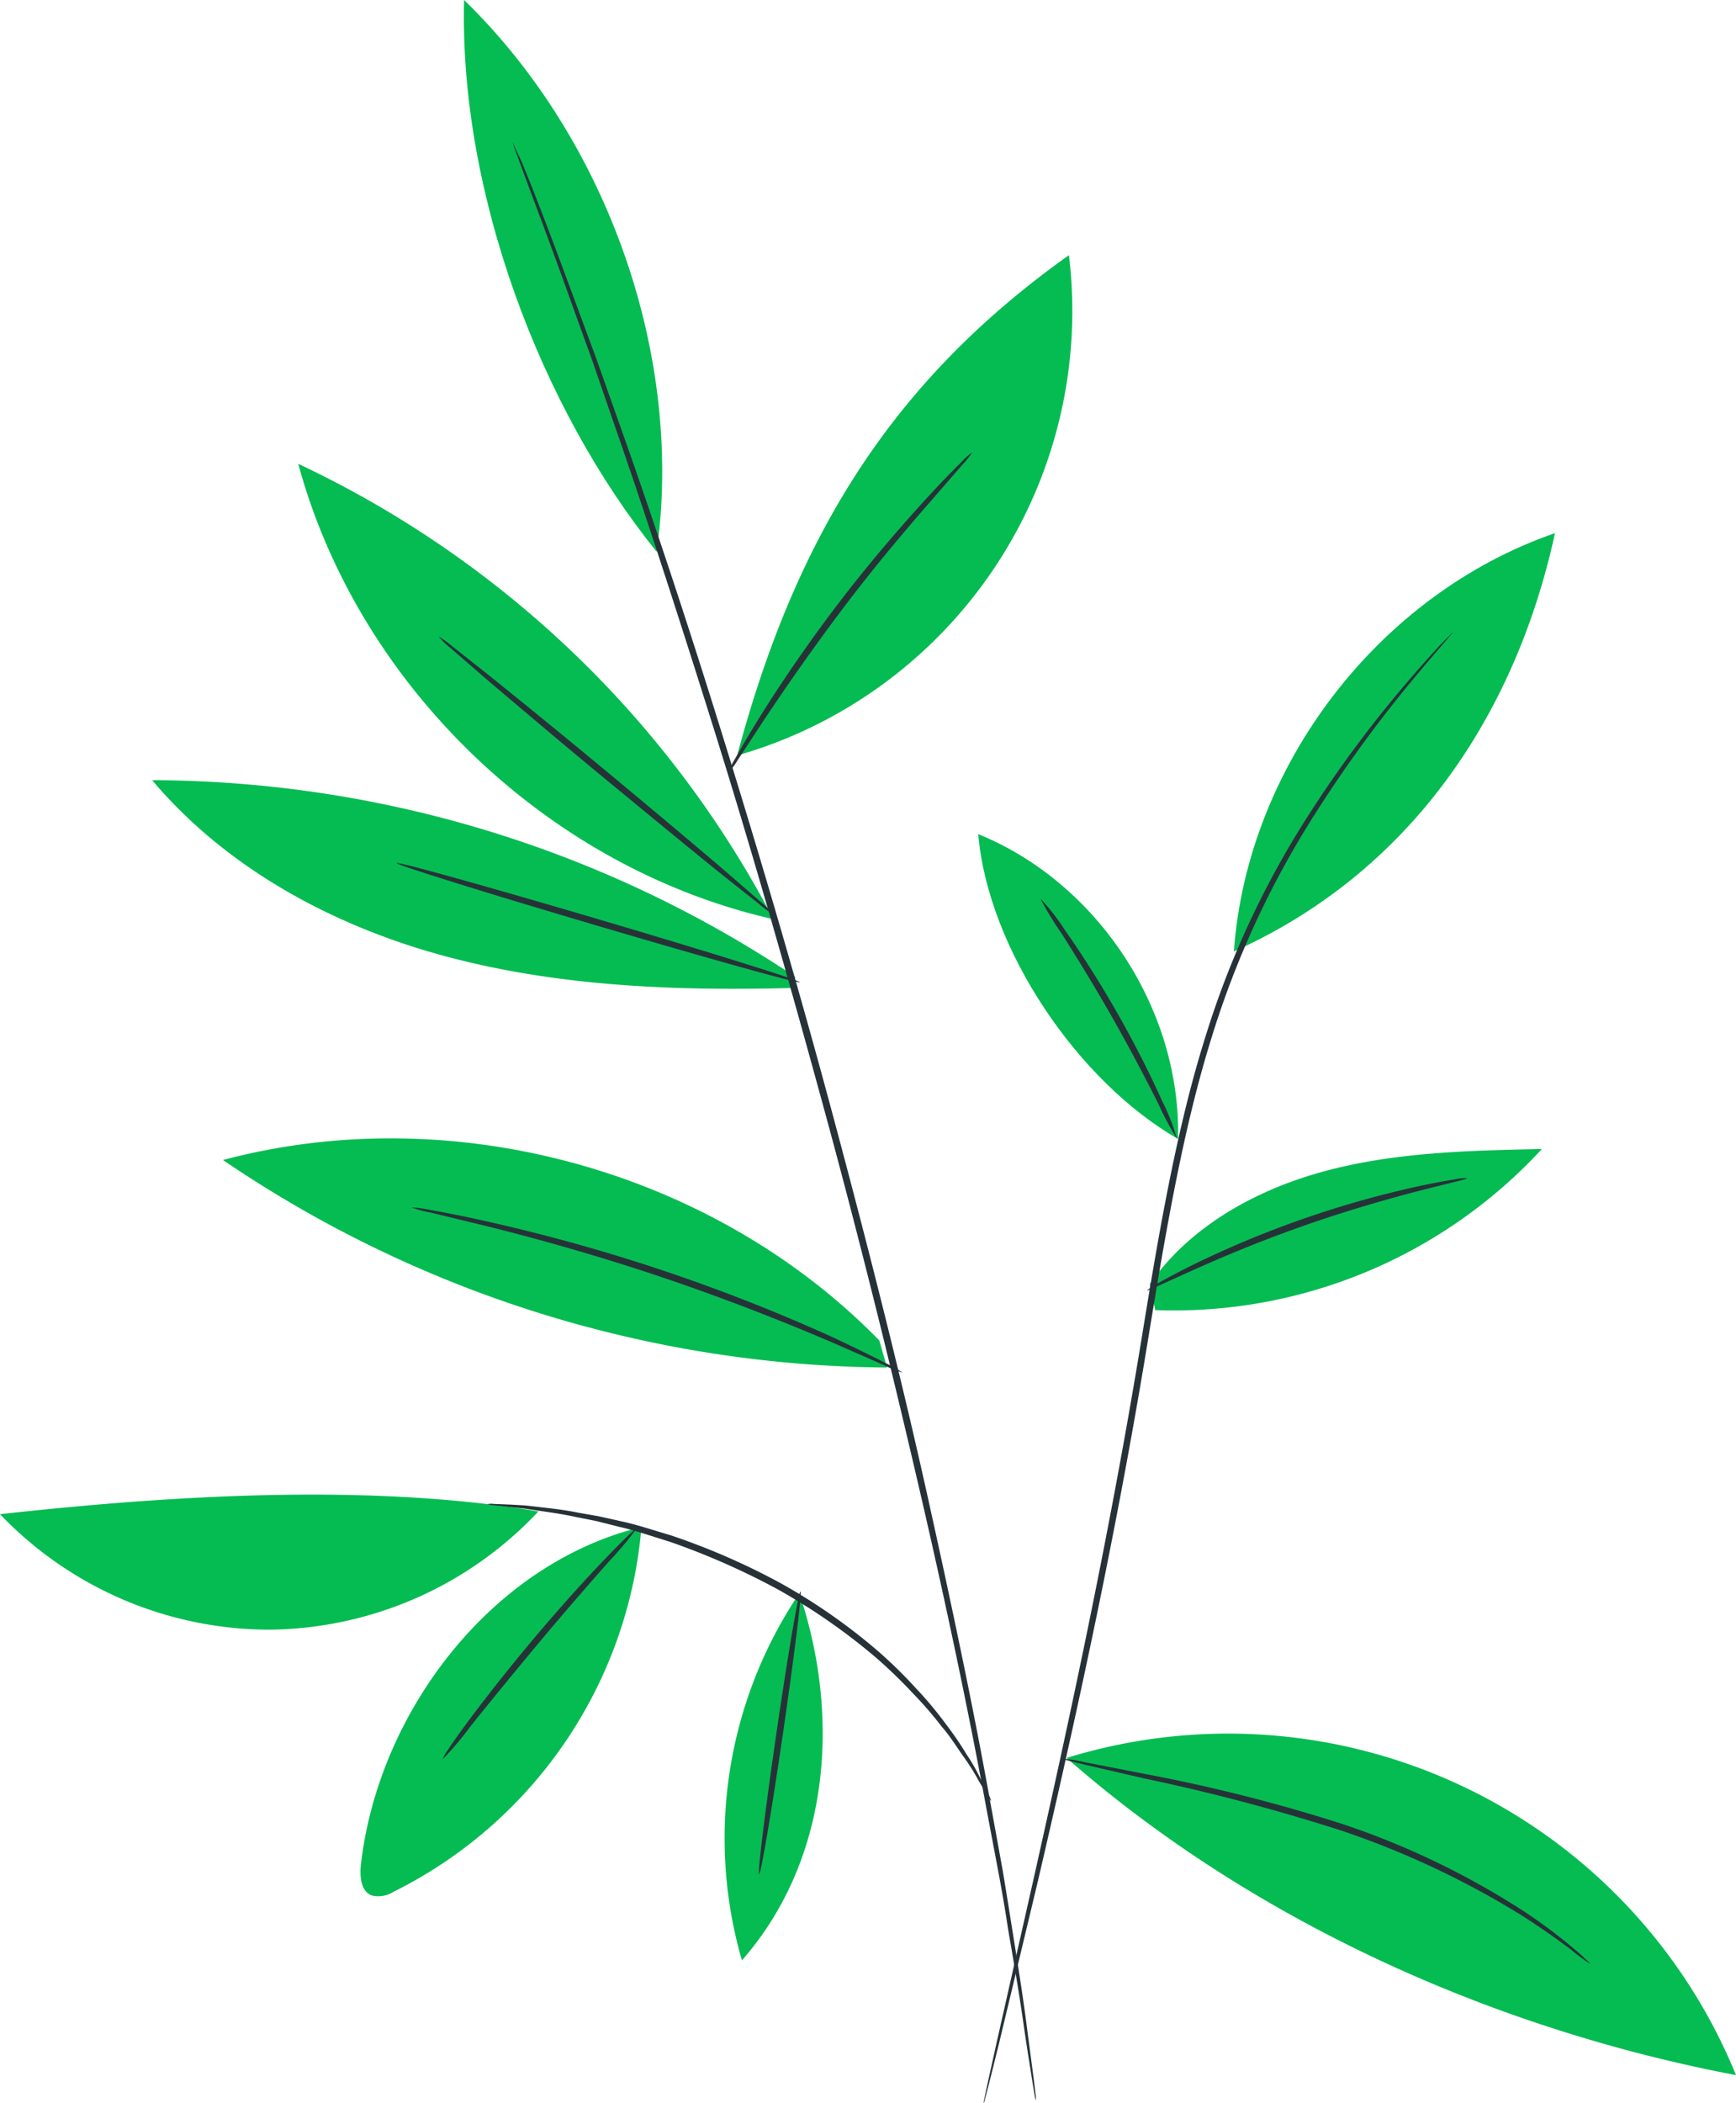
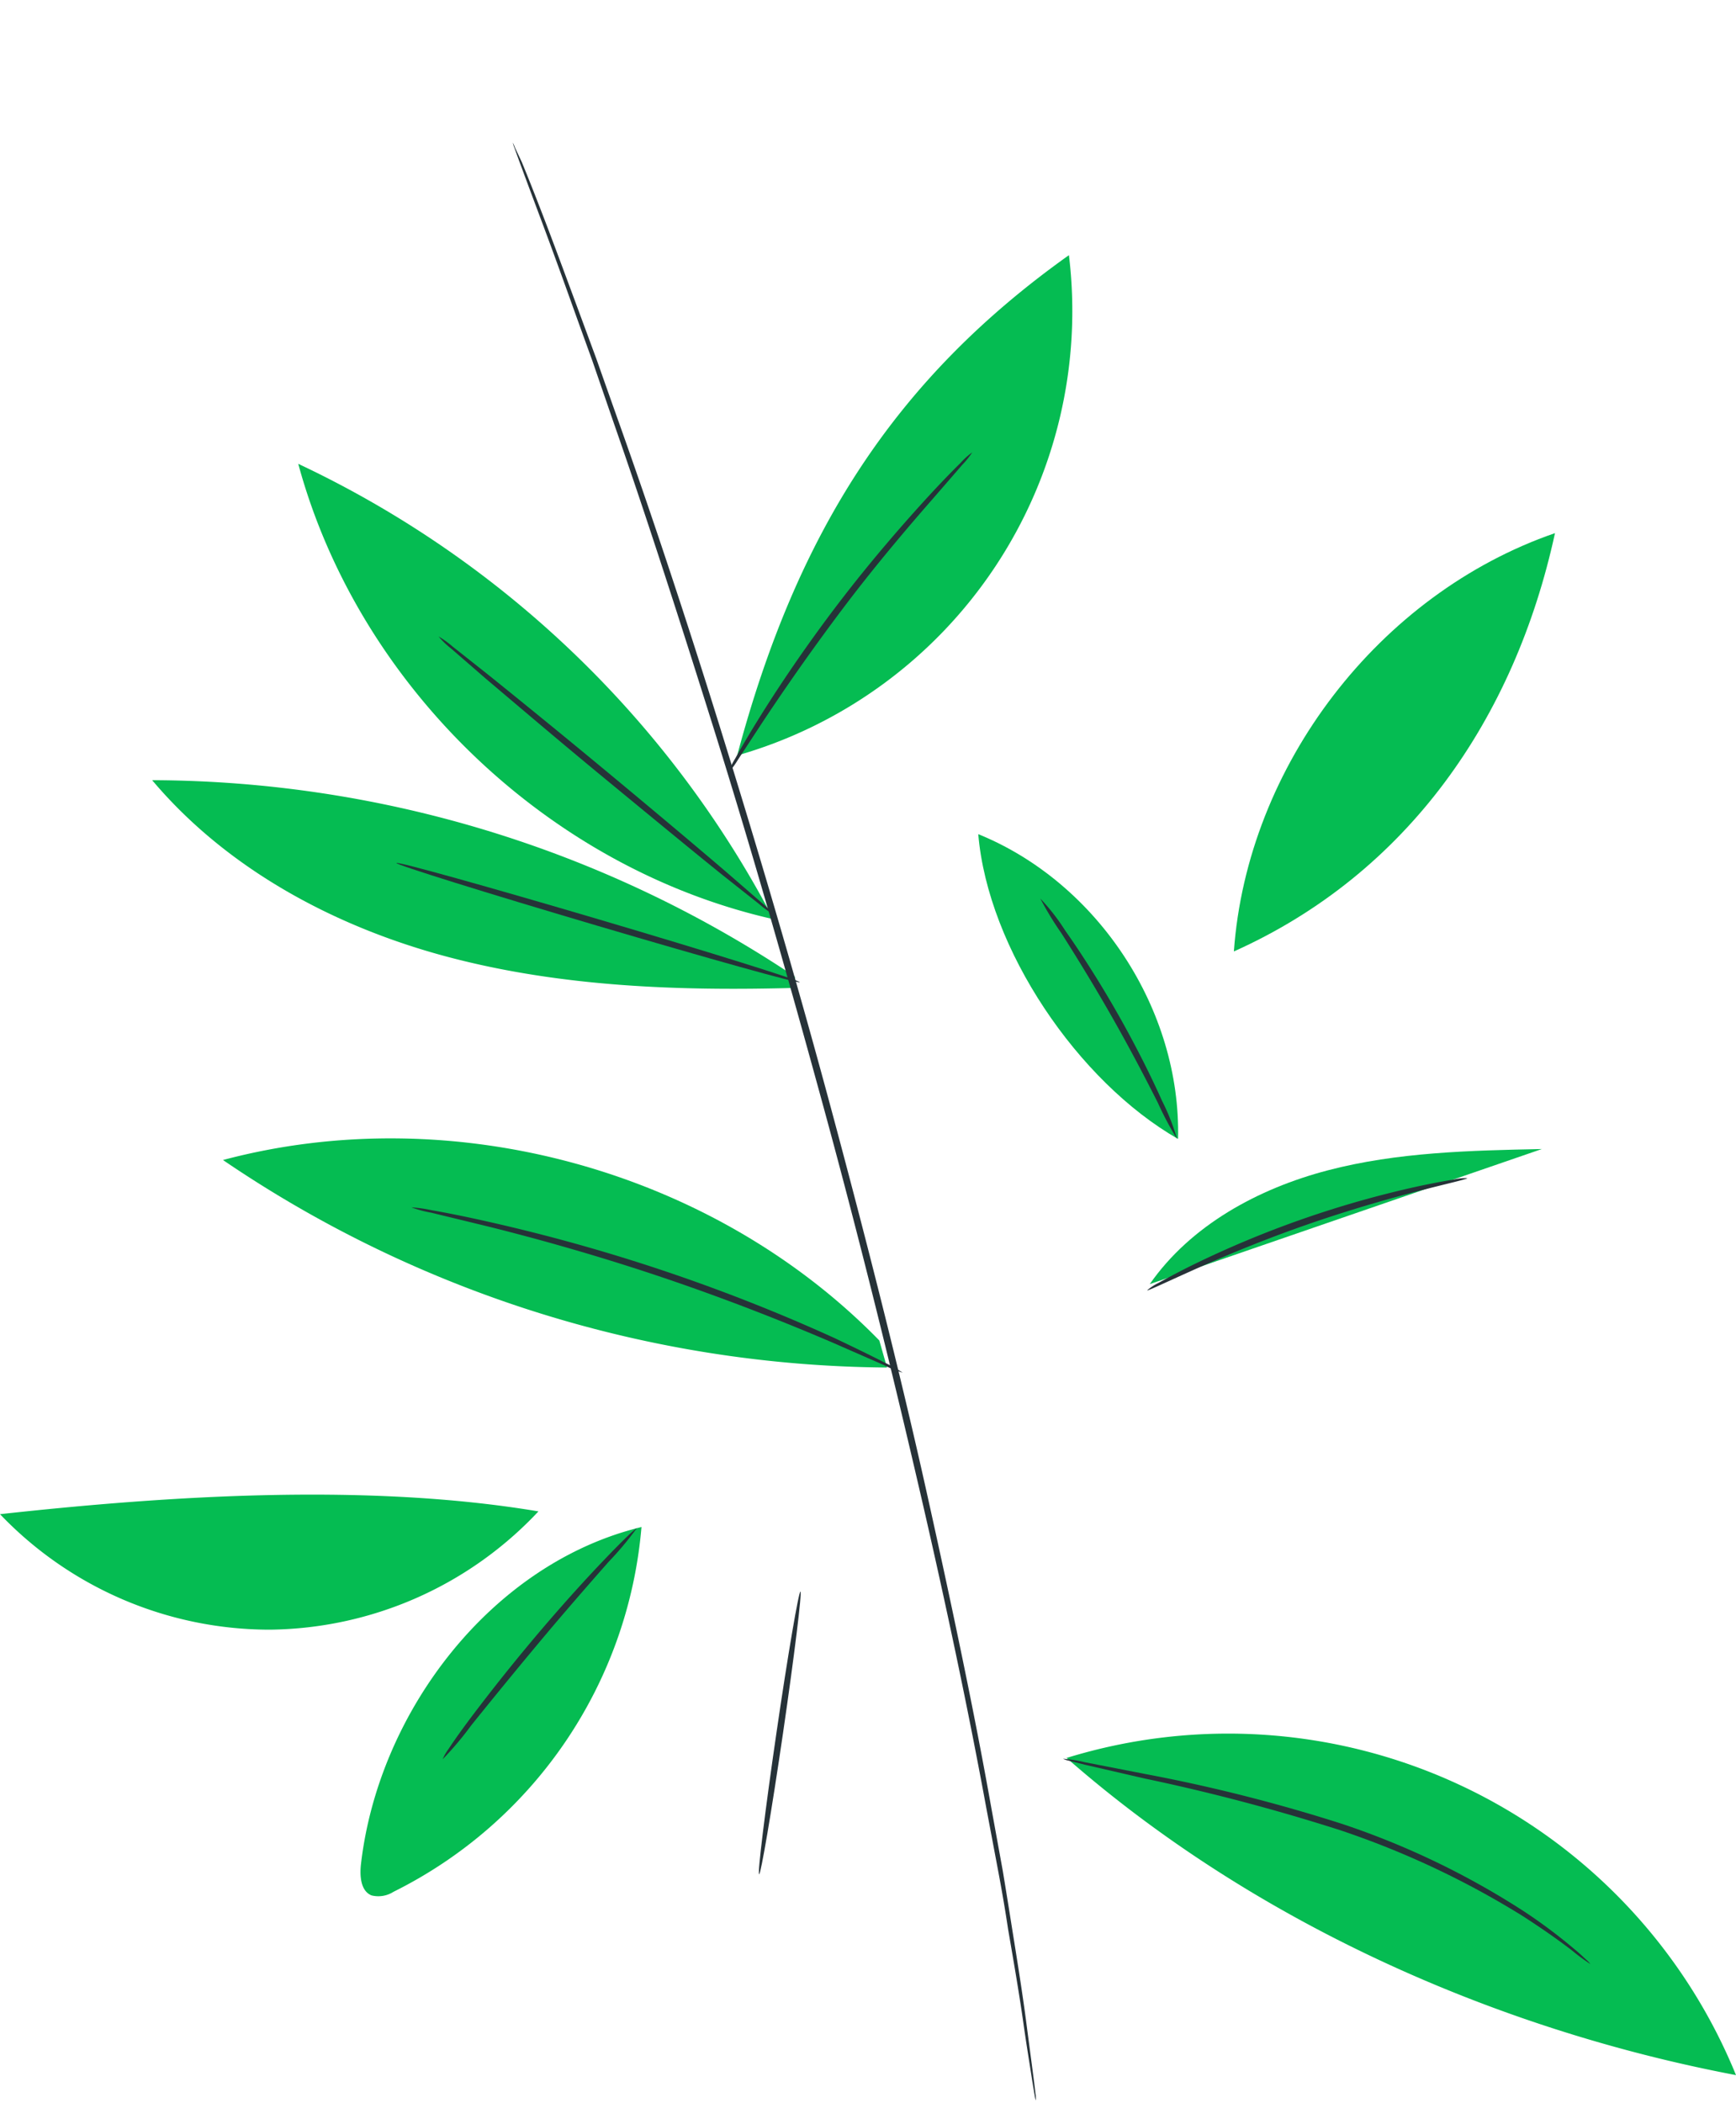
<svg xmlns="http://www.w3.org/2000/svg" viewBox="0 0 211.76 256.43">
  <defs>
    <style>.cls-1{fill:#05bc52;}.cls-2{fill:#263238;}</style>
  </defs>
  <title>Ресурс 83</title>
  <g id="Слой_2" data-name="Слой 2">
    <g id="Plant">
      <path class="cls-1" d="M107.26,163.43c-20.27-20.75-52-29.47-80.06-22a145.8,145.8,0,0,0,81,25.3" />
-       <path class="cls-1" d="M80.1,67.27C83.44,43.68,74.27,17.15,56.61,0,56,23.38,65.9,49.69,80.1,67.27" />
      <path class="cls-1" d="M94.23,111.84A126,126,0,0,0,36.38,56.55c7.37,27.16,30.6,49.38,58.06,55.54" />
      <path class="cls-1" d="M97.15,120.44c-14.24.4-28.66-.11-42.44-3.75S27.73,106,18.56,95.12a141.79,141.79,0,0,1,78.38,23.93" />
      <path class="cls-1" d="M89.92,92.11c7.23-27.1,19.17-45.85,40.47-61a56.36,56.36,0,0,1-40.47,61" />
      <path class="cls-1" d="M143.7,138.86c.38-15.75-9.77-31.23-24.37-37.16,1.18,14,12.18,30.19,24.37,37.16" />
      <path class="cls-1" d="M150.51,116c1.62-22.65,17.71-43.6,39.17-51-4.92,22.65-18,41.51-39.17,51" />
-       <path class="cls-1" d="M140.25,156.56c5-7.18,13.23-11.65,21.71-13.87s17.35-2.42,26.12-2.6a61.08,61.08,0,0,1-47.16,19.64" />
+       <path class="cls-1" d="M140.25,156.56c5-7.18,13.23-11.65,21.71-13.87s17.35-2.42,26.12-2.6" />
      <path class="cls-1" d="M130.07,214.34A66.91,66.91,0,0,1,211.76,253c-29.67-5.63-59-18.81-81.69-38.7" />
-       <path class="cls-1" d="M97.5,194.26c4.93,14.57,4,32.19-7,44.75a53.5,53.5,0,0,1,7-44.75" />
      <path class="cls-1" d="M78.25,186.17A54.82,54.82,0,0,1,48,230.65a3.44,3.44,0,0,1-2.68.44c-1.33-.54-1.45-2.37-1.29-3.8,2.15-18.67,16-36.72,34.25-41.12" />
      <path class="cls-1" d="M65.68,184.27a45.54,45.54,0,0,1-32.77,14.42A45.52,45.52,0,0,1,0,184.61c20.88-2.29,45-3.81,65.68-.34" />
      <path class="cls-2" d="M62.55,17.39a4.21,4.21,0,0,0,.19.61l.64,1.76c.59,1.59,1.43,3.86,2.52,6.76s2.42,6.53,3.92,10.72q1.13,3.15,2.42,6.7l2.6,7.55c3.7,10.58,7.81,23.26,12.24,37.39S96,118.66,100.5,135.14s8.38,32.31,11.72,46.73,6.06,27.49,8.08,38.5q.78,4.13,1.48,7.85t1.19,7c.76,4.39,1.4,8.16,1.84,11.27s.84,5.45,1.09,7.12c.13.79.23,1.4.31,1.86a3.66,3.66,0,0,0,.13.62,3.75,3.75,0,0,0,0-.63c-.06-.46-.13-1.08-.23-1.87-.22-1.67-.54-4.08-.94-7.15s-1-6.89-1.71-11.29q-.52-3.3-1.13-7l-1.43-7.86c-1.95-11-4.69-24.1-7.91-38.56s-7.22-30.26-11.67-46.78-9.09-32.12-13.49-46.27-8.64-26.8-12.4-37.35c-.94-2.64-1.83-5.16-2.67-7.54l-2.47-6.68c-1.55-4.18-2.88-7.77-4-10.68s-2-5.13-2.66-6.71L62.82,18A4.29,4.29,0,0,0,62.55,17.39Z" />
-       <path class="cls-2" d="M177.22,77.1a2.65,2.65,0,0,0-.36.34l-1,1c-.87.93-2.14,2.32-3.71,4.15A146.15,146.15,0,0,0,159.86,99,109.77,109.77,0,0,0,147,126.53c-3.44,10.94-5.58,23.38-7.7,36.39-4.25,26-9.46,49.34-13.23,66.2l-4.52,20c-.51,2.32-.92,4.14-1.2,5.43-.12.59-.22,1.06-.3,1.42a2.48,2.48,0,0,0-.07.49,2.27,2.27,0,0,0,.15-.47c.1-.36.22-.82.37-1.4.33-1.29.78-3.1,1.35-5.4,1.14-4.76,2.77-11.54,4.77-19.91,3.91-16.83,9.21-40.15,13.46-66.2,2.13-13,4.24-25.41,7.63-36.31a111.53,111.53,0,0,1,12.62-27.41,158.17,158.17,0,0,1,12-16.49c1.54-1.86,2.77-3.28,3.6-4.24l.94-1.11A2.18,2.18,0,0,0,177.22,77.1Z" />
-       <path class="cls-2" d="M59.44,183.39a3.36,3.36,0,0,0,.75.13l2.16.24,1.56.16,1.85.27c1.32.2,2.84.4,4.48.76l2.59.52,2.78.7c1.93.44,3.93,1.14,6.06,1.79a89,89,0,0,1,13.21,5.82A75.14,75.14,0,0,1,106.74,202a59.71,59.71,0,0,1,4.54,4.37,45.8,45.8,0,0,1,3.6,4.15c1.11,1.27,1.88,2.59,2.67,3.67a27.47,27.47,0,0,1,1.82,2.9l1.11,1.87a3,3,0,0,0,.43.63,2.32,2.32,0,0,0-.29-.7l-1-2a23.88,23.88,0,0,0-1.72-3,40.34,40.34,0,0,0-2.59-3.78,45.59,45.59,0,0,0-3.56-4.25,56.91,56.91,0,0,0-4.55-4.47,71.8,71.8,0,0,0-12-8.38,84.13,84.13,0,0,0-13.37-5.82c-2.15-.63-4.17-1.32-6.13-1.73L73,184.86l-2.62-.46c-1.66-.34-3.19-.49-4.52-.65L64,183.54l-1.57-.09-2.18-.09A2.47,2.47,0,0,0,59.44,183.39Z" />
      <path class="cls-2" d="M53.5,77.6A10,10,0,0,0,55,79.05l4.3,3.73C63,85.9,68,90.17,73.67,94.84s10.78,8.88,14.52,11.89l4.46,3.53a9.56,9.56,0,0,0,1.7,1.21A12.11,12.11,0,0,0,92.84,110l-4.3-3.73c-3.65-3.12-8.72-7.38-14.36-12.06S63.4,85.36,59.66,82.35L55.2,78.82A11.48,11.48,0,0,0,53.5,77.6Z" />
      <path class="cls-2" d="M48.36,105.22c-.06.21,10.9,3.63,24.48,7.64s24.65,7.1,24.71,6.89-10.9-3.64-24.48-7.65S48.42,105,48.36,105.22Z" />
      <path class="cls-2" d="M88.84,94.22A9.83,9.83,0,0,0,90,92.65l2.89-4.41c2.45-3.7,5.93-8.76,10-14.15S111,64,113.91,60.67l3.47-4a10.2,10.2,0,0,0,1.21-1.51,8.53,8.53,0,0,0-1.44,1.3c-.89.87-2.15,2.16-3.66,3.79-3,3.26-7.09,7.91-11.22,13.32s-7.55,10.54-9.89,14.33c-1.17,1.9-2.08,3.45-2.68,4.55A8.71,8.71,0,0,0,88.84,94.22Z" />
      <path class="cls-2" d="M126.9,109.55a38.66,38.66,0,0,0,2.57,4.23c1.64,2.57,3.86,6.15,6.16,10.19s4.25,7.79,5.62,10.51a38.19,38.19,0,0,0,2.32,4.37,25.62,25.62,0,0,0-1.81-4.61c-1.25-2.8-3.12-6.6-5.43-10.66s-4.62-7.61-6.39-10.12A25.52,25.52,0,0,0,126.9,109.55Z" />
      <path class="cls-2" d="M139.93,157.32c0,.11,2.14-.91,5.57-2.45s8.2-3.56,13.6-5.45,10.39-3.3,14-4.23,5.91-1.43,5.88-1.55a6.19,6.19,0,0,0-1.63.17c-1,.15-2.54.44-4.38.83a122.14,122.14,0,0,0-27.74,9.71c-1.69.84-3,1.56-3.95,2.08A6.21,6.21,0,0,0,139.93,157.32Z" />
      <path class="cls-2" d="M129.67,214.43a2.69,2.69,0,0,0,.68.23l2,.5,7.29,1.68a240.69,240.69,0,0,1,23.81,6.29,106,106,0,0,1,22.22,10.43c2.65,1.7,4.72,3.19,6.12,4.27a23.21,23.21,0,0,0,2.21,1.63,3.18,3.18,0,0,0-.49-.52c-.35-.31-.84-.8-1.53-1.36a64.56,64.56,0,0,0-6-4.49,97.55,97.55,0,0,0-22.27-10.72,199.84,199.84,0,0,0-24-6.08l-7.34-1.43A16.9,16.9,0,0,0,129.67,214.43Z" />
      <path class="cls-2" d="M92.6,228.51c.21,0,1.52-7.66,2.91-17.18s2.34-17.25,2.13-17.28-1.53,7.65-2.92,17.17S92.38,228.47,92.6,228.51Z" />
      <path class="cls-2" d="M54,214.49a39.91,39.91,0,0,0,3.48-4.13c2.09-2.6,5-6.18,8.25-10.07s6.29-7.35,8.49-9.85a39.44,39.44,0,0,0,3.47-4.14s-.43.3-1.1.95-1.63,1.6-2.78,2.81c-2.31,2.4-5.42,5.82-8.7,9.72S59,207.32,57,210c-1,1.35-1.77,2.45-2.28,3.23A5.55,5.55,0,0,0,54,214.49Z" />
      <path class="cls-2" d="M50.18,147.2a13.46,13.46,0,0,0,2.41.65l6.6,1.6c5.56,1.37,13.2,3.46,21.49,6.25s15.63,5.74,20.9,8l6.21,2.72a14.94,14.94,0,0,0,2.32.94,15.89,15.89,0,0,0-2.18-1.22c-1.43-.74-3.52-1.76-6.13-3A216.91,216.91,0,0,0,59.32,148.9c-2.8-.63-5.08-1.08-6.67-1.35A16.54,16.54,0,0,0,50.18,147.2Z" />
    </g>
  </g>
</svg>